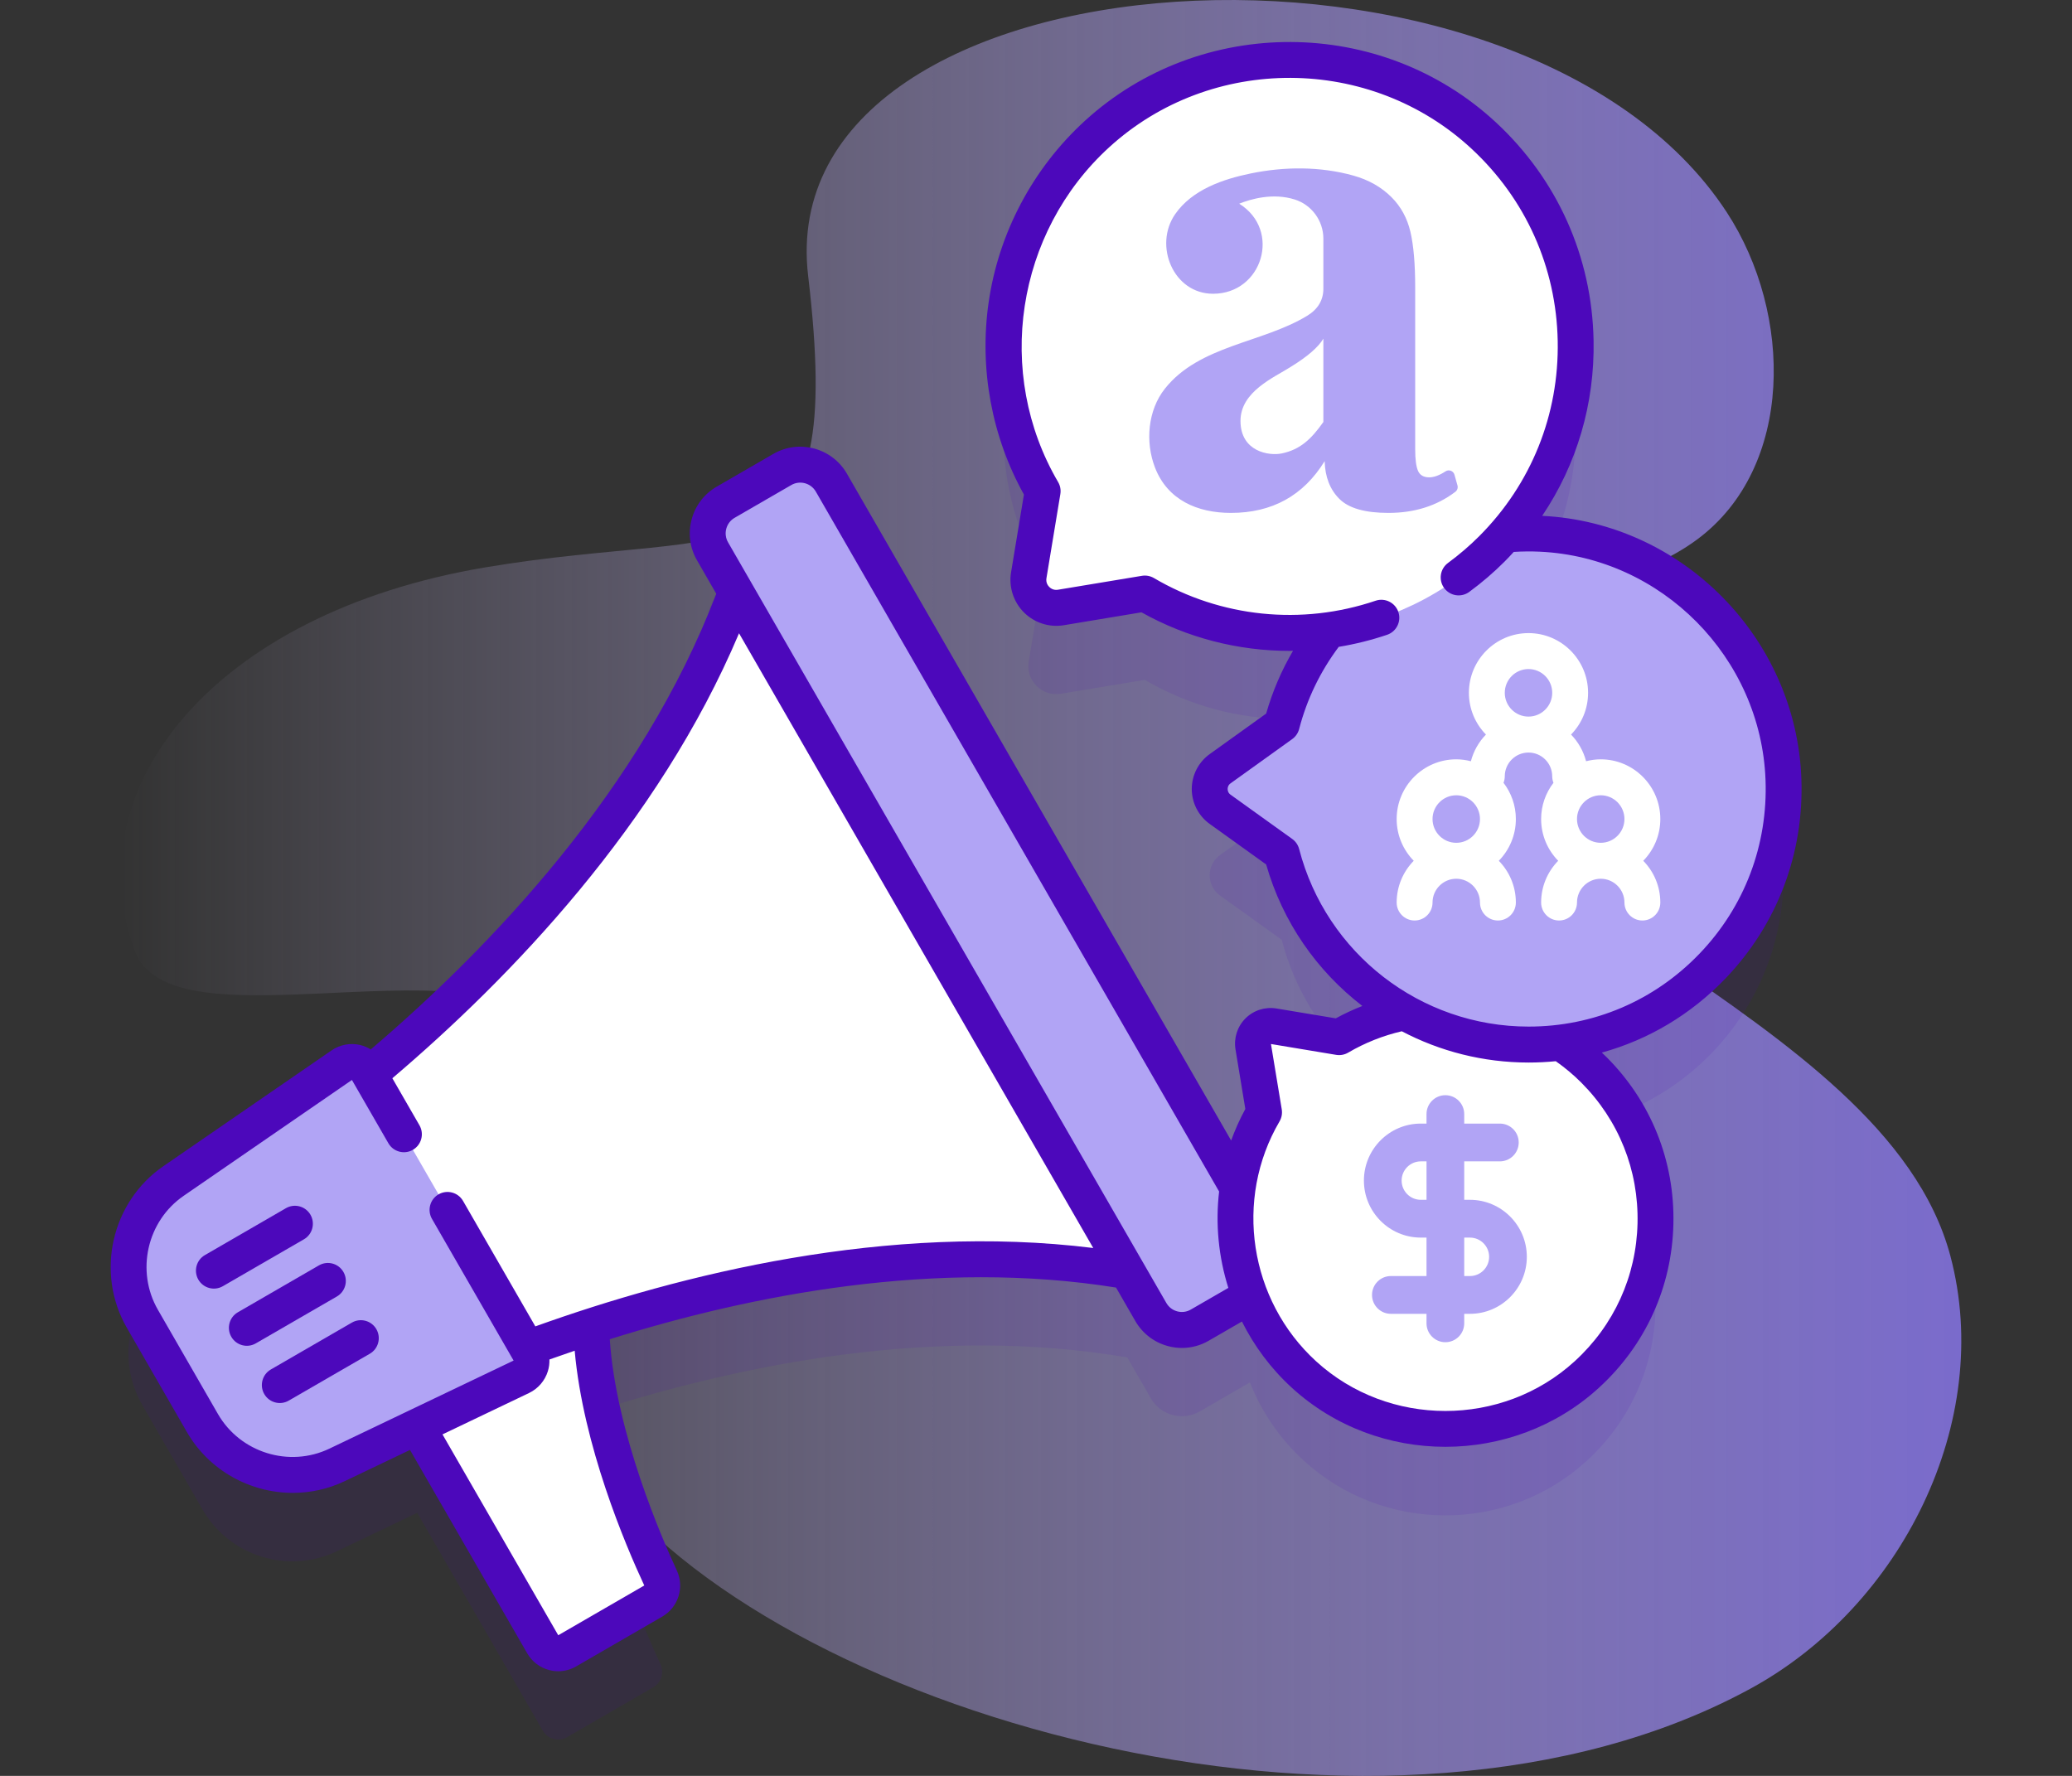
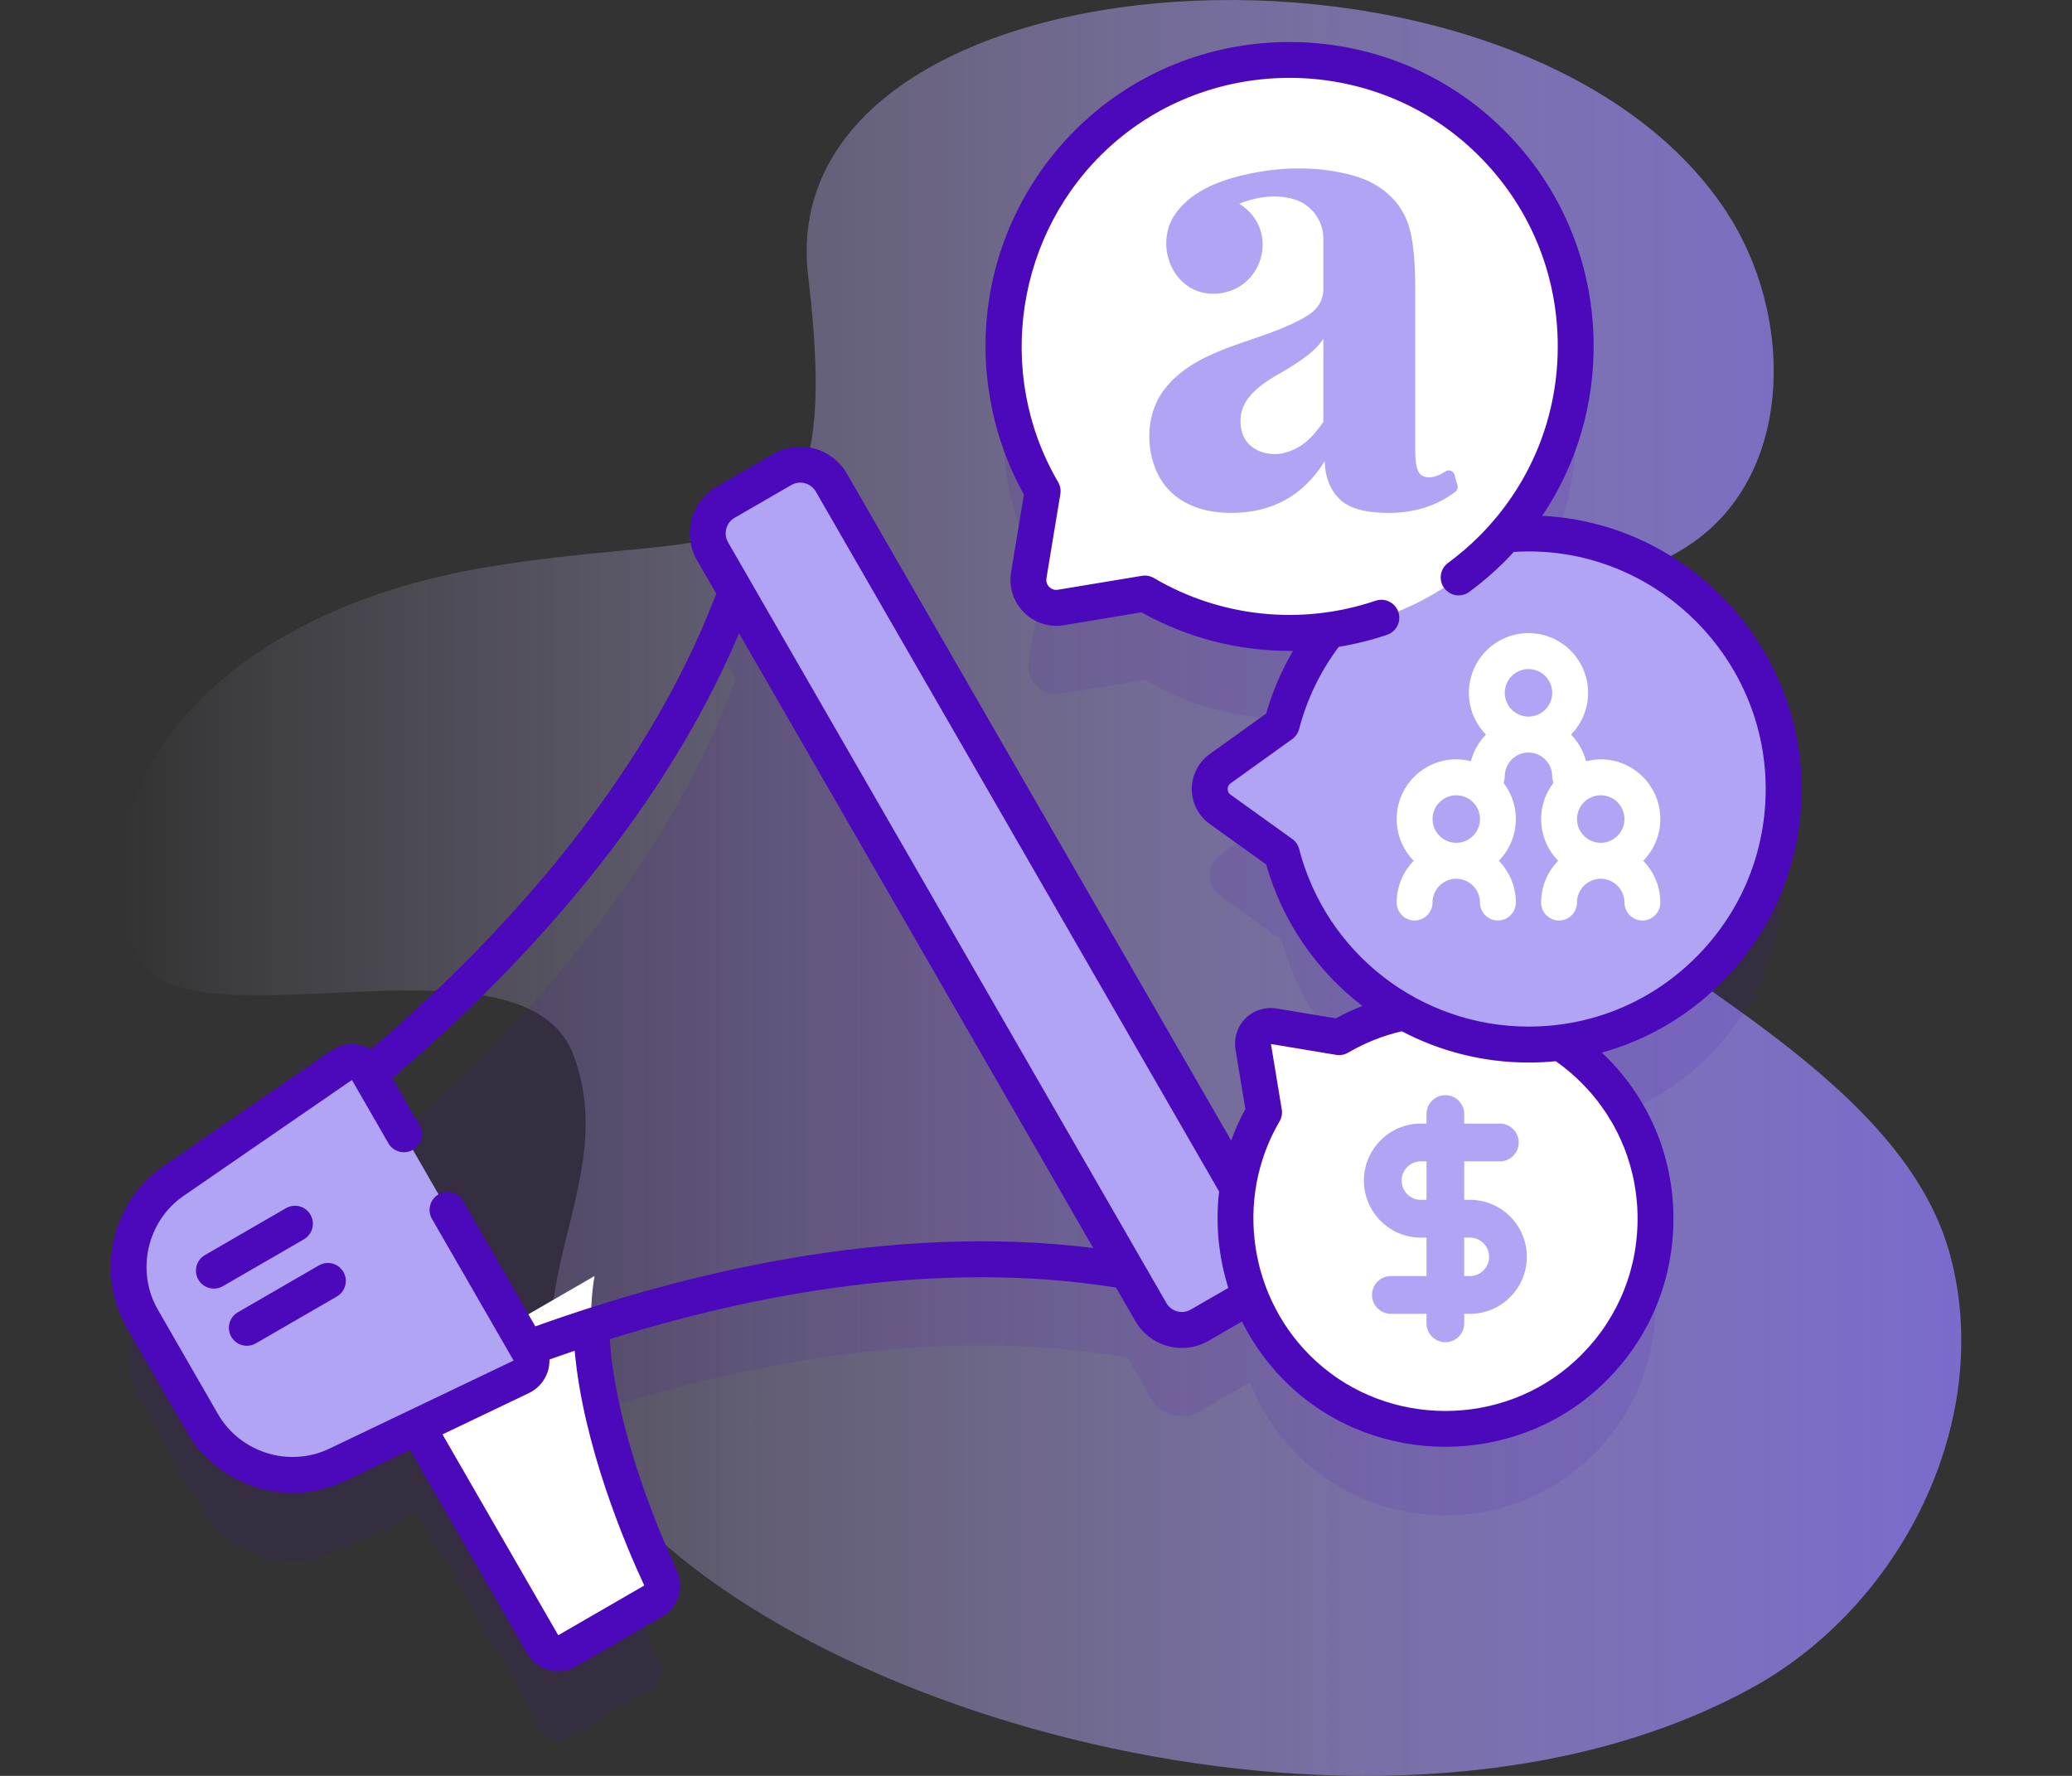
<svg xmlns="http://www.w3.org/2000/svg" width="140" height="120" viewBox="0 0 140 120" fill="none">
  <rect x="0" y="0" width="140" height="120" fill="#333333" stroke="none" />
  <path d="M131.783 84.87C127.293 67.97 96.133 60.766 97.204 46.641C97.388 44.206 99.882 42.587 102.103 41.574C106.235 39.688 111.025 39.16 114.672 36.453C121.246 31.575 121.15 21.198 116.674 14.344C102.784 -6.922 51.958 -3.757 54.605 18.648C57.125 39.969 50.317 35.394 32.805 38.336C14.322 41.441 5.001 53.401 9.129 64.291C11.852 71.475 35.361 62.081 38.767 71.339C42.386 81.176 32.057 88.972 40.931 100.214C53.54 116.186 93.845 127.424 118.289 114.097C128.451 108.557 134.754 96.055 131.783 84.87Z" fill="url(#paint0_linear_549_1255)" />
  <path opacity="0.1" d="M120.501 58.472C120.162 49.558 112.993 42.31 104.101 41.897C103.287 41.859 102.484 41.88 101.697 41.952C108.497 34.156 108.02 22.205 100.258 14.997C92.933 8.195 81.507 8.144 74.125 14.885C67.177 21.232 65.952 31.343 70.448 39.019L69.509 44.703C69.298 45.982 70.404 47.09 71.68 46.878L77.353 45.937C81.152 48.172 85.549 48.993 89.79 48.406C88.318 50.261 87.217 52.424 86.604 54.785L82.438 57.774C81.5 58.447 81.5 59.844 82.438 60.517L86.604 63.506C87.8 68.111 90.845 71.966 94.896 74.232C93.361 74.536 91.865 75.094 90.479 75.91L86.039 75.173C85.236 75.04 84.54 75.738 84.673 76.542L85.408 80.991C84.478 82.579 83.881 84.31 83.618 86.081L56.169 38.442C55.5 37.28 54.018 36.882 52.858 37.553L49.03 39.768C47.87 40.438 47.473 41.924 48.143 43.085L49.732 45.843C44.551 59.865 33.705 71.109 24.95 78.412L24.827 78.199C24.474 77.586 23.674 77.405 23.092 77.806L11.722 85.633C8.703 87.711 7.787 91.766 9.618 94.944L13.675 101.985C15.506 105.163 19.469 106.395 22.774 104.815L28.191 102.225L36.667 116.935C37.002 117.516 37.743 117.715 38.323 117.38L44.135 114.017C44.68 113.702 44.893 113.023 44.627 112.452C43.376 109.763 40.111 102.134 39.946 95.45C50.191 92.132 63.343 89.532 76.168 91.725L77.757 94.483C78.426 95.645 79.908 96.043 81.068 95.372L84.454 93.413C85.223 95.367 86.437 97.186 88.103 98.709C93.483 103.627 101.833 103.628 107.214 98.711C113.24 93.205 113.401 83.84 107.699 78.126C106.993 77.419 106.23 76.803 105.426 76.275C114.146 75.189 120.846 67.581 120.501 58.472Z" fill="#4C08BB" />
  <path d="M26.793 93.962L36.669 111.105C37.004 111.685 37.745 111.885 38.325 111.549L44.137 108.187C44.682 107.872 44.895 107.193 44.63 106.622C43.159 103.461 38.903 93.476 40.172 86.222L26.793 93.962Z" fill="white" />
-   <path d="M11.921 81.956L21.011 97.733C21.011 97.733 54.626 78.214 83.344 87.662L51.791 32.899C45.598 62.545 11.921 81.956 11.921 81.956Z" fill="white" />
-   <path d="M84.898 87.326L81.069 89.541C79.91 90.212 78.427 89.814 77.758 88.652L48.145 37.255C47.475 36.093 47.872 34.608 49.032 33.937L52.86 31.722C54.02 31.052 55.502 31.45 56.171 32.611L85.785 84.008C86.454 85.17 86.057 86.656 84.898 87.326Z" fill="#B1A4F5" />
+   <path d="M84.898 87.326C79.91 90.212 78.427 89.814 77.758 88.652L48.145 37.255C47.475 36.093 47.872 34.608 49.032 33.937L52.86 31.722C54.02 31.052 55.502 31.45 56.171 32.611L85.785 84.008C86.454 85.17 86.057 86.656 84.898 87.326Z" fill="#B1A4F5" />
  <path d="M9.618 89.112L13.675 96.153C15.506 99.332 19.469 100.564 22.774 98.984L35.224 93.031C35.861 92.726 36.105 91.941 35.751 91.327L24.827 72.368C24.474 71.755 23.674 71.573 23.092 71.974L11.722 79.802C8.703 81.879 7.787 85.934 9.618 89.112Z" fill="#B1A4F5" />
  <path d="M20.534 83.743L15.058 86.911C14.478 87.246 13.737 87.047 13.402 86.467C13.068 85.886 13.266 85.143 13.846 84.808L19.322 81.639C19.902 81.304 20.643 81.503 20.978 82.084C21.312 82.665 21.114 83.408 20.534 83.743Z" fill="#4C08BB" />
  <path d="M22.761 87.607L17.284 90.775C16.705 91.111 15.964 90.912 15.629 90.331C15.294 89.75 15.493 89.007 16.073 88.672L21.549 85.504C22.128 85.168 22.869 85.368 23.204 85.948C23.539 86.529 23.34 87.272 22.761 87.607Z" fill="#4C08BB" />
-   <path d="M24.987 91.475L19.511 94.642C18.931 94.978 18.19 94.779 17.855 94.198C17.521 93.617 17.72 92.875 18.299 92.539L23.775 89.371C24.355 89.035 25.096 89.235 25.431 89.815C25.765 90.396 25.567 91.139 24.987 91.475Z" fill="#4C08BB" />
  <path d="M85.41 75.162C82.109 80.796 83.007 88.219 88.105 92.88C93.485 97.798 101.835 97.799 107.215 92.882C113.241 87.376 113.403 78.011 107.701 72.297C103.032 67.619 95.921 66.881 90.481 70.081L86.041 69.345C85.238 69.211 84.542 69.909 84.675 70.713L85.41 75.162Z" fill="white" />
  <path d="M99.32 81.074H98.934V78.476H101.342C102.046 78.476 102.616 77.904 102.616 77.199C102.616 76.494 102.046 75.923 101.342 75.923H98.934V75.281C98.934 74.576 98.364 74.005 97.66 74.005C96.957 74.005 96.386 74.576 96.386 75.281V75.923H96C93.881 75.923 92.156 77.651 92.156 79.775C92.156 81.899 93.881 83.627 96 83.627H96.386V86.225H93.978C93.275 86.225 92.704 86.796 92.704 87.502C92.704 88.207 93.275 88.778 93.978 88.778H96.386V89.42C96.386 90.124 96.957 90.696 97.66 90.696C98.364 90.696 98.934 90.125 98.934 89.42V88.778H99.32C101.44 88.778 103.164 87.05 103.164 84.926C103.164 82.802 101.44 81.074 99.32 81.074ZM96.001 81.074C95.285 81.074 94.704 80.491 94.704 79.775C94.704 79.059 95.286 78.476 96.001 78.476H96.387V81.074H96.001ZM99.32 86.225H98.934V83.627H99.32C100.035 83.627 100.617 84.21 100.617 84.926C100.617 85.642 100.035 86.225 99.32 86.225Z" fill="#B1A4F5" />
  <path d="M86.607 48.955C88.601 41.278 95.732 35.678 104.103 36.067C112.995 36.48 120.165 43.728 120.503 52.642C120.877 62.485 113.024 70.583 103.284 70.583C95.27 70.583 88.535 65.101 86.607 57.676L82.44 54.687C81.502 54.014 81.502 52.617 82.44 51.944L86.607 48.955Z" fill="#B1A4F5" />
  <path d="M95.522 58.165C94.81 58.893 94.369 59.888 94.369 60.986C94.369 61.656 94.912 62.2 95.581 62.2C96.251 62.2 96.793 61.656 96.793 60.986C96.793 60.1 97.513 59.379 98.396 59.379C99.28 59.379 99.999 60.1 99.999 60.986C99.999 61.656 100.542 62.2 101.211 62.2C101.88 62.2 102.423 61.656 102.423 60.986C102.423 59.888 101.982 58.893 101.271 58.165C101.982 57.437 102.423 56.442 102.423 55.344C102.423 54.423 102.11 53.575 101.589 52.895C101.642 52.759 101.674 52.612 101.674 52.457C101.674 51.571 102.393 50.851 103.277 50.851C104.16 50.851 104.879 51.571 104.879 52.457C104.879 52.612 104.911 52.759 104.964 52.895C104.443 53.575 104.13 54.423 104.13 55.344C104.13 56.442 104.571 57.437 105.283 58.165C104.571 58.893 104.13 59.888 104.13 60.986C104.13 61.656 104.673 62.2 105.342 62.2C106.011 62.2 106.554 61.656 106.554 60.986C106.554 60.1 107.273 59.379 108.157 59.379C109.041 59.379 109.76 60.1 109.76 60.986C109.76 61.656 110.303 62.2 110.972 62.2C111.641 62.2 112.184 61.656 112.184 60.986C112.184 59.888 111.743 58.893 111.031 58.165C111.743 57.437 112.184 56.442 112.184 55.344C112.184 53.119 110.377 51.309 108.157 51.309C107.815 51.309 107.485 51.357 107.168 51.438C106.988 50.749 106.634 50.13 106.151 49.636C106.863 48.908 107.303 47.913 107.303 46.815C107.303 44.59 105.497 42.78 103.277 42.78C101.056 42.78 99.25 44.59 99.25 46.815C99.25 47.913 99.69 48.908 100.402 49.636C99.919 50.13 99.565 50.749 99.385 51.438C99.068 51.357 98.738 51.309 98.396 51.309C96.175 51.309 94.369 53.12 94.369 55.344C94.369 56.442 94.81 57.437 95.522 58.165ZM106.554 55.344C106.554 54.459 107.273 53.738 108.157 53.738C109.041 53.738 109.76 54.459 109.76 55.344C109.76 56.23 109.041 56.95 108.157 56.95C107.273 56.95 106.554 56.23 106.554 55.344ZM101.674 46.815C101.674 45.93 102.393 45.209 103.277 45.209C104.161 45.209 104.88 45.93 104.88 46.815C104.88 47.701 104.161 48.422 103.277 48.422C102.393 48.422 101.674 47.701 101.674 46.815ZM96.793 55.344C96.793 54.459 97.513 53.738 98.396 53.738C99.28 53.738 99.999 54.459 99.999 55.344C99.999 56.23 99.28 56.95 98.396 56.95C97.513 56.95 96.793 56.23 96.793 55.344Z" fill="white" />
  <path d="M70.451 33.188C65.955 25.513 67.179 15.402 74.128 9.055C81.509 2.314 92.936 2.365 100.261 9.167C108.351 16.68 108.532 29.346 100.805 37.089C94.447 43.46 84.764 44.465 77.356 40.107L71.683 41.048C70.407 41.26 69.301 40.151 69.512 38.872L70.451 33.188Z" fill="white" />
  <path d="M121.714 52.595C121.353 43.101 113.663 35.318 104.202 34.857C106.539 31.385 107.756 27.29 107.674 22.997C107.567 17.352 105.227 12.124 101.084 8.277C93.325 1.072 81.125 1.02 73.31 8.158C69.784 11.379 67.47 15.745 66.797 20.451C66.158 24.916 67.005 29.502 69.184 33.417L68.315 38.674C68.152 39.661 68.476 40.672 69.181 41.379C69.887 42.086 70.897 42.411 71.88 42.247L77.127 41.376C80.212 43.102 83.655 43.982 87.125 43.982C87.205 43.982 87.286 43.978 87.366 43.977C86.587 45.305 85.978 46.723 85.552 48.218L81.735 50.957C80.977 51.5 80.525 52.382 80.525 53.315C80.525 54.249 80.977 55.13 81.735 55.674L85.551 58.413C86.664 62.313 88.99 65.622 92.051 67.975C91.437 68.216 90.837 68.493 90.256 68.812L86.237 68.144C85.474 68.02 84.693 68.272 84.147 68.821C83.603 69.368 83.354 70.15 83.48 70.91L84.144 74.936C83.766 75.628 83.449 76.341 83.186 77.067L57.221 32.002C56.216 30.265 53.989 29.667 52.255 30.67L48.425 32.885C47.585 33.372 46.983 34.157 46.732 35.098C46.48 36.038 46.609 37.02 47.095 37.862L48.396 40.12C43.347 53.346 33.122 64.038 25.052 70.913C24.826 70.773 24.578 70.668 24.314 70.608C23.657 70.459 22.962 70.593 22.407 70.975L11.037 78.802C7.521 81.223 6.437 86.019 8.57 89.721L12.627 96.763C14.136 99.381 16.922 100.877 19.786 100.877C20.971 100.876 22.171 100.62 23.297 100.082L27.703 97.975L35.618 111.71C35.942 112.274 36.466 112.677 37.093 112.845C37.301 112.901 37.512 112.929 37.722 112.929C38.143 112.929 38.558 112.818 38.931 112.601L44.746 109.238C45.837 108.603 46.259 107.259 45.728 106.11C44.743 103.995 41.623 96.85 41.201 90.495C50.803 87.482 63.256 85.06 75.407 87.003L76.708 89.26C77.195 90.105 77.981 90.708 78.92 90.959C79.232 91.043 79.548 91.084 79.862 91.084C80.492 91.084 81.115 90.918 81.674 90.593L83.914 89.298C84.74 90.952 85.867 92.476 87.288 93.775C90.196 96.435 93.928 97.765 97.661 97.764C101.392 97.764 105.124 96.435 108.031 93.778C111.181 90.9 112.969 86.971 113.067 82.714C113.165 78.454 111.563 74.45 108.556 71.437C108.45 71.331 108.339 71.23 108.23 71.126C111.374 70.257 114.24 68.559 116.571 66.133C120.08 62.481 121.906 57.673 121.714 52.595ZM43.532 107.135L37.719 110.497L29.898 96.925L35.747 94.128C36.355 93.837 36.818 93.301 37.018 92.656C37.098 92.398 37.132 92.13 37.123 91.864C37.679 91.666 38.249 91.467 38.83 91.27C39.4 97.666 42.253 104.392 43.532 107.135ZM36.171 89.626L31.287 81.15C30.952 80.569 30.211 80.37 29.631 80.705C29.052 81.04 28.853 81.783 29.188 82.364L34.703 91.936L22.253 97.889C19.537 99.188 16.231 98.159 14.726 95.548L10.67 88.506C9.165 85.895 9.929 82.511 12.41 80.804L23.779 72.976L23.883 73.156C23.884 73.158 23.885 73.16 23.886 73.162L26.242 77.251C26.577 77.832 27.318 78.032 27.898 77.696C28.478 77.361 28.676 76.618 28.342 76.037L26.51 72.859C34.452 66.111 44.477 55.716 49.935 42.792L73.868 84.33C59.967 82.604 45.972 86.108 36.171 89.626ZM80.46 88.49C80.181 88.652 79.857 88.695 79.545 88.612C79.232 88.529 78.969 88.327 78.807 88.045L49.194 36.647C49.032 36.367 48.989 36.04 49.073 35.726C49.157 35.413 49.357 35.151 49.637 34.989L53.467 32.774C54.045 32.439 54.788 32.64 55.123 33.218L82.372 80.513C82.117 82.704 82.334 84.927 82.996 87.025L80.46 88.49ZM106.843 73.154C109.376 75.693 110.726 79.069 110.644 82.658C110.561 86.245 109.054 89.557 106.398 91.983C101.497 96.463 93.821 96.462 88.921 91.981C84.408 87.854 83.37 81.039 86.454 75.777C86.598 75.532 86.651 75.244 86.605 74.963L85.876 70.546L90.281 71.279C90.561 71.325 90.848 71.272 91.092 71.129C92.227 70.463 93.444 69.98 94.716 69.685C97.296 71.041 100.219 71.798 103.283 71.798C103.901 71.798 104.514 71.767 105.12 71.708C105.73 72.137 106.31 72.62 106.843 73.154ZM103.284 69.369C95.989 69.369 89.613 64.435 87.78 57.371C87.708 57.096 87.543 56.855 87.312 56.689L83.146 53.699C82.974 53.576 82.949 53.406 82.949 53.315C82.949 53.225 82.974 53.055 83.146 52.932L87.312 49.942C87.543 49.776 87.708 49.535 87.78 49.261C88.305 47.24 89.207 45.377 90.455 43.709C91.556 43.528 92.649 43.257 93.723 42.894C94.357 42.679 94.698 41.99 94.484 41.354C94.269 40.719 93.58 40.378 92.947 40.592C87.956 42.282 82.496 41.723 77.968 39.06C77.723 38.916 77.436 38.863 77.156 38.909L71.484 39.85C71.184 39.899 70.987 39.753 70.895 39.661C70.803 39.569 70.657 39.37 70.706 39.07L71.645 33.387C71.692 33.106 71.639 32.819 71.495 32.574C67.189 25.224 68.639 15.71 74.943 9.953C81.835 3.658 92.593 3.704 99.436 10.058C103.091 13.452 105.156 18.064 105.251 23.043C105.346 28.025 103.461 32.708 99.947 36.231C99.304 36.874 98.595 37.483 97.839 38.039C97.3 38.435 97.183 39.196 97.58 39.736C97.976 40.277 98.735 40.393 99.274 39.996C100.128 39.368 100.931 38.679 101.66 37.948C101.874 37.734 102.079 37.515 102.281 37.294C102.868 37.257 103.459 37.251 104.046 37.279C112.281 37.662 118.977 44.429 119.292 52.687C119.459 57.099 117.873 61.276 114.825 64.448C111.776 67.621 107.677 69.369 103.284 69.369Z" fill="#4C08BB" />
  <path d="M98.276 32.08C98.204 31.82 97.9 31.702 97.674 31.849C97.258 32.12 96.89 32.255 96.569 32.255C96.195 32.255 95.944 32.111 95.815 31.823C95.686 31.536 95.621 31.047 95.621 30.356V19.419C95.621 17.836 95.513 16.584 95.298 15.663C95.082 14.742 94.658 13.965 94.027 13.331C93.338 12.641 92.476 12.152 91.442 11.864C89.197 11.238 86.799 11.252 84.525 11.717C82.637 12.103 80.547 12.815 79.4 14.475C77.936 16.595 79.282 19.85 81.964 19.85C85.296 19.85 86.605 15.549 83.729 13.764C84.512 13.45 86.001 13.015 87.478 13.479C88.626 13.839 89.414 14.913 89.417 16.119V16.137V19.505C89.417 20.282 89.051 20.894 88.319 21.34C85.289 23.184 81.045 23.325 78.711 26.261C77.551 27.721 77.373 29.863 78.038 31.588C78.888 33.793 80.918 34.658 83.17 34.658C85.956 34.658 88.067 33.492 89.504 31.161C89.532 32.226 89.862 33.075 90.495 33.708C91.126 34.342 92.232 34.658 93.812 34.658C95.575 34.658 97.082 34.183 98.333 33.233C98.465 33.133 98.523 32.962 98.478 32.801L98.276 32.08ZM89.417 28.514C88.584 29.694 87.844 30.375 86.617 30.637C85.74 30.824 83.817 30.516 83.817 28.441C83.817 26.448 86.1 25.505 87.22 24.785C88.34 24.095 89.073 23.462 89.417 22.886V28.514Z" fill="#B1A4F5" />
  <defs>
    <linearGradient id="paint0_linear_549_1255" x1="8.163" y1="60" x2="132.521" y2="60" gradientUnits="userSpaceOnUse">
      <stop stop-color="#DDD1FF" stop-opacity="0" />
      <stop offset="1" stop-color="#7A6BCC" />
    </linearGradient>
  </defs>
</svg>